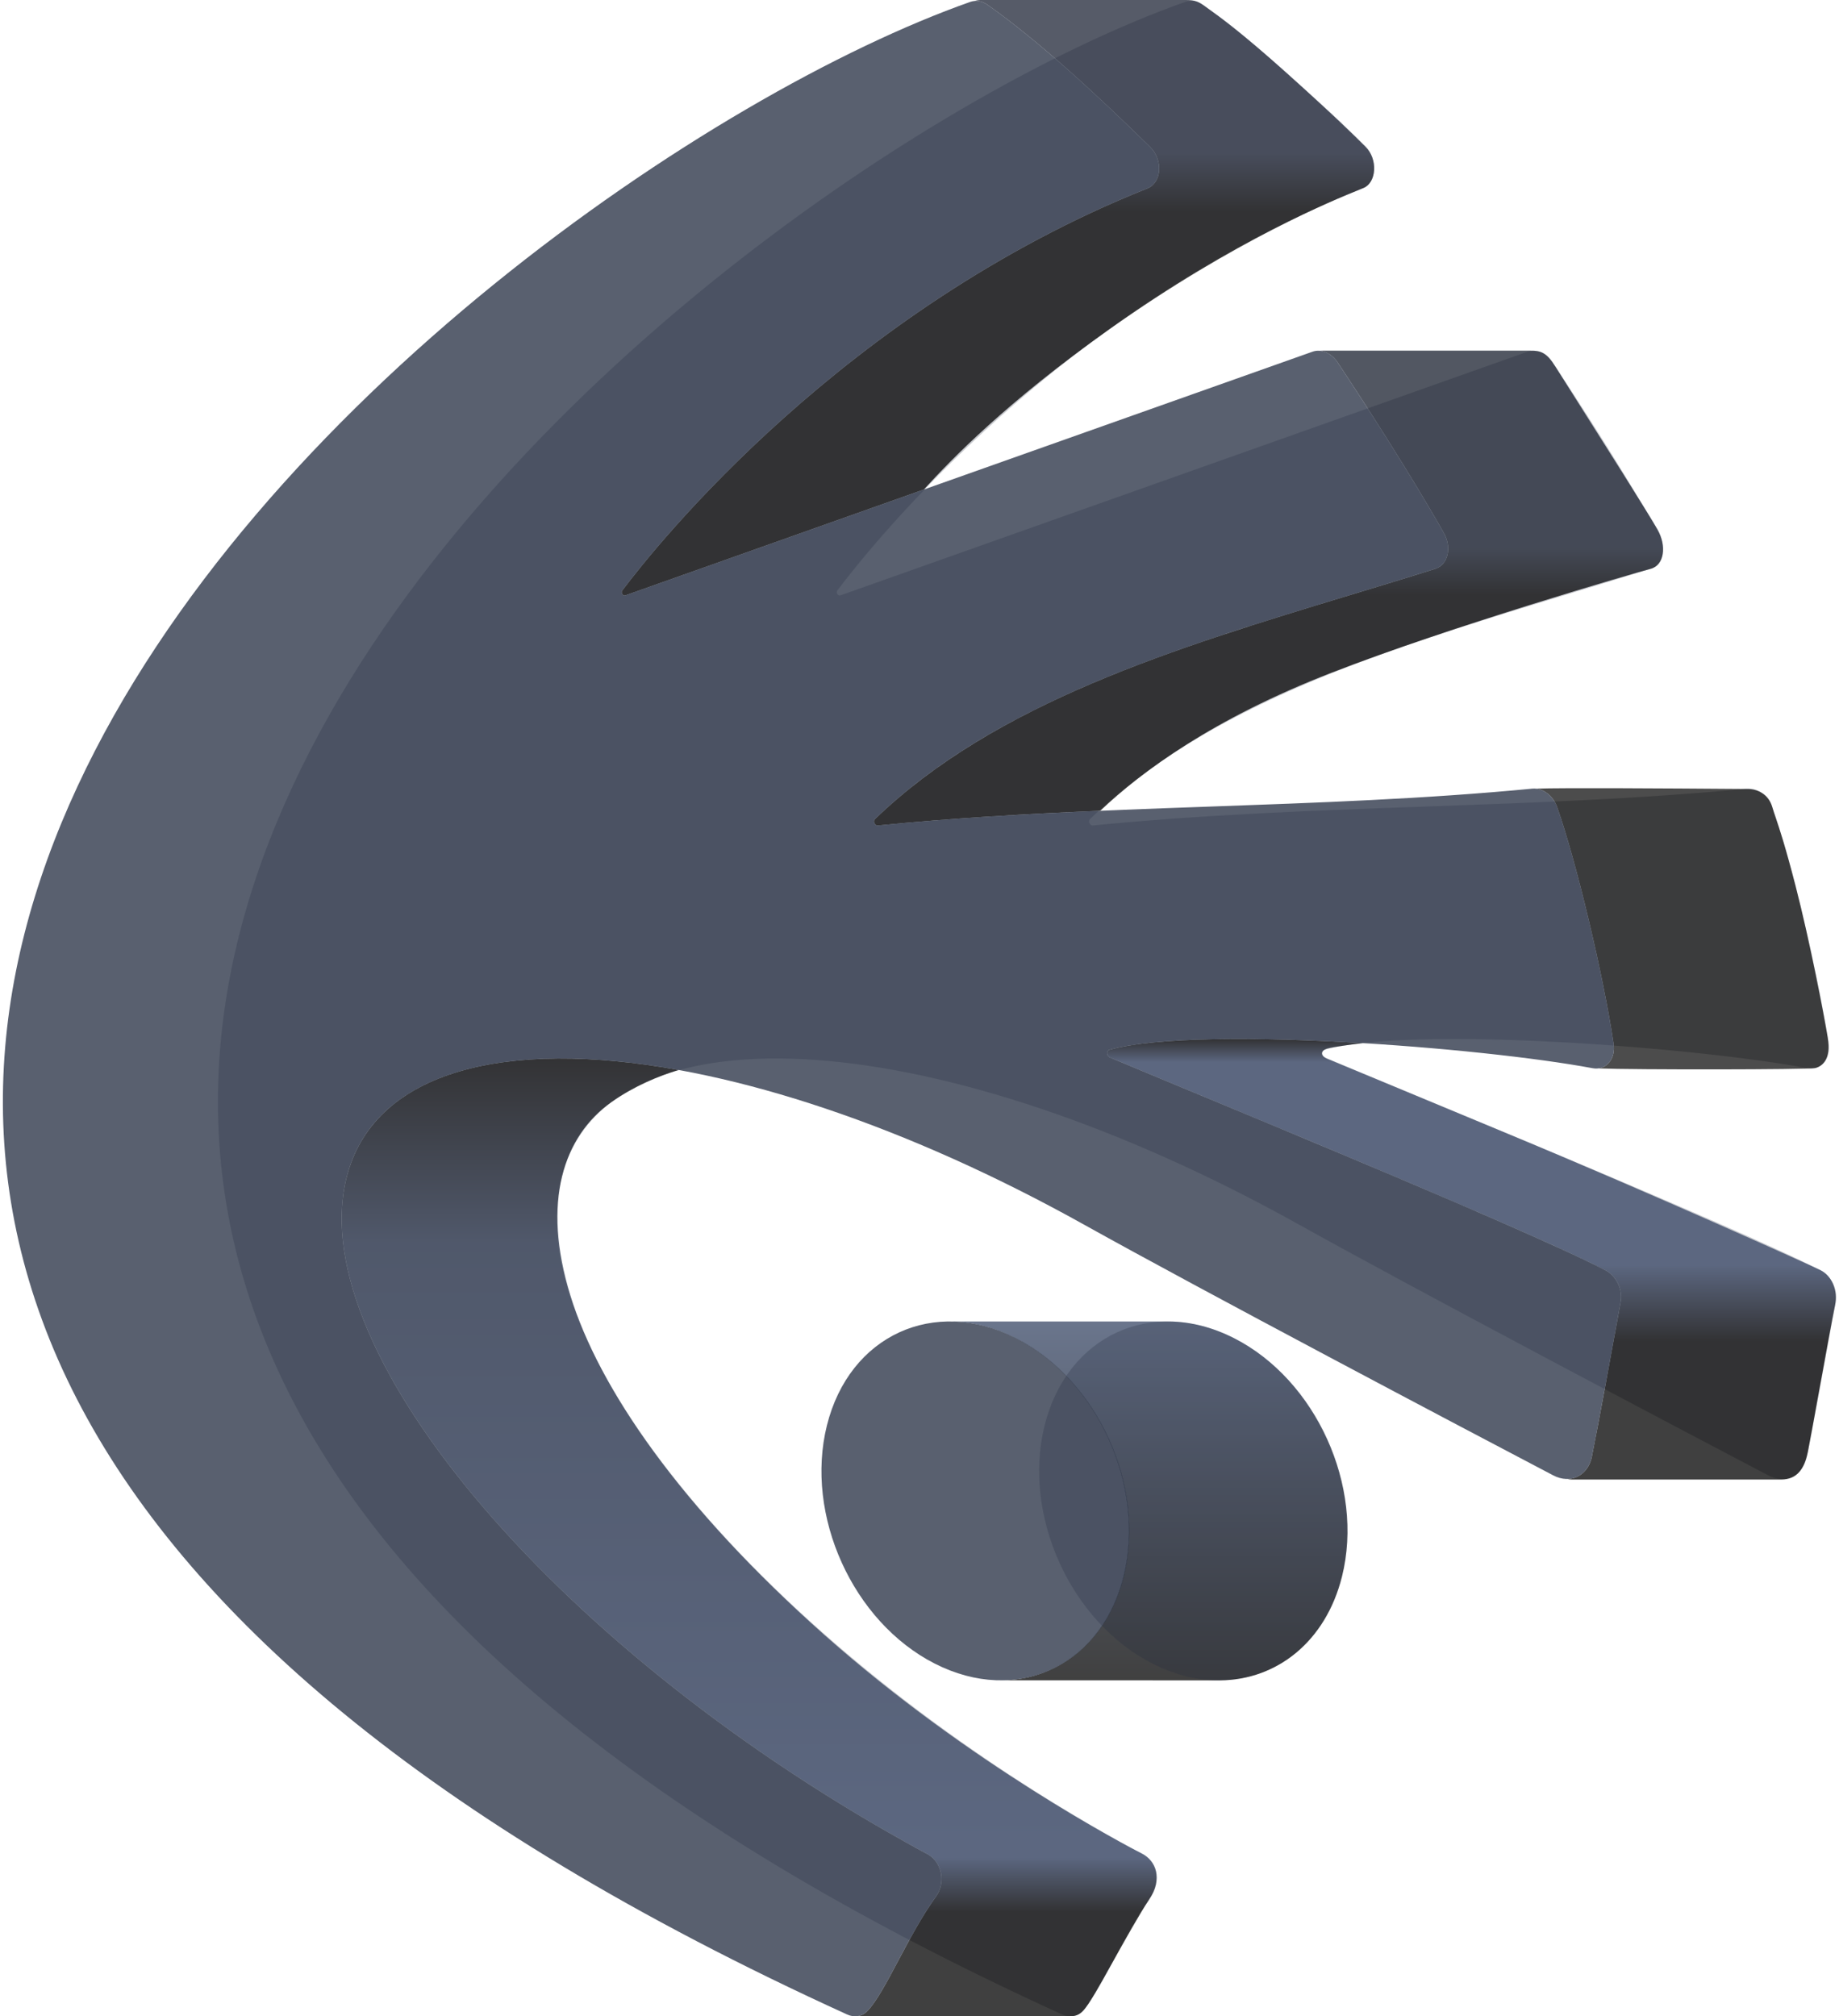
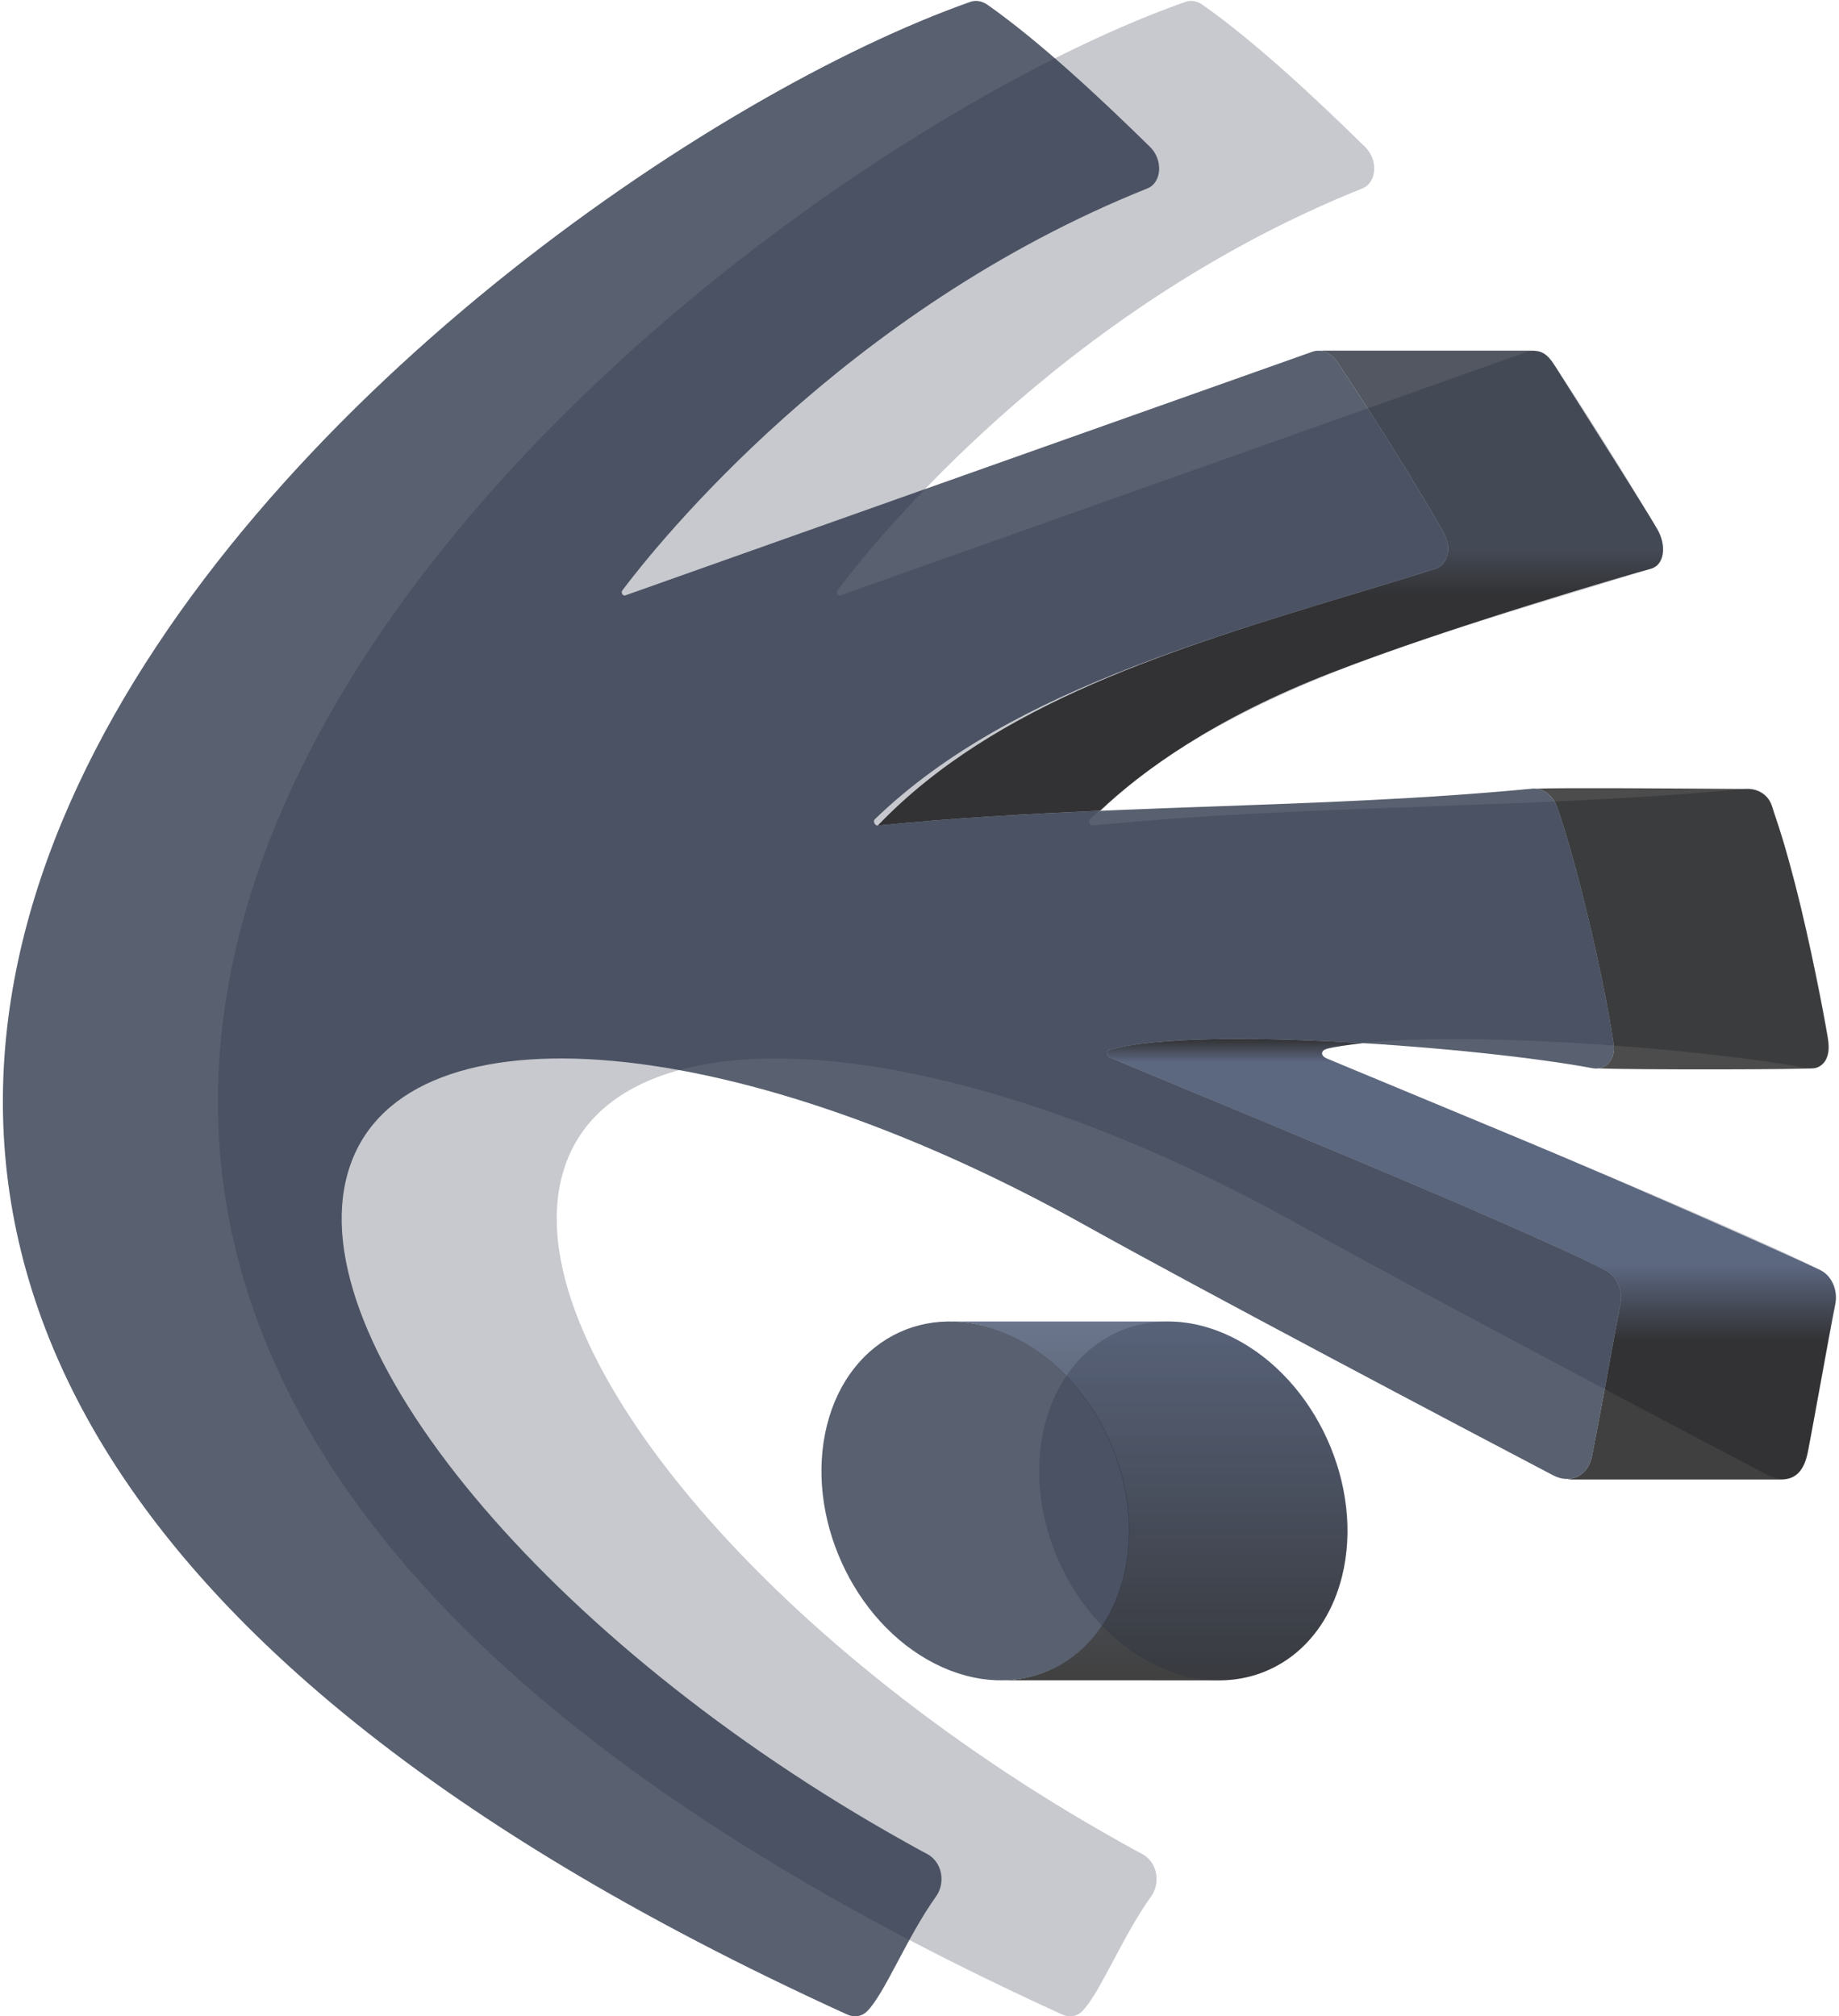
<svg xmlns="http://www.w3.org/2000/svg" width="321" height="352" viewBox="0 0 321 352" fill="none">
  <path opacity="0.75" d="M166.35 230.705C169.897 230.804 173.605 231.745 177.283 233.617C191.597 240.903 200.025 259.526 196.11 275.214C193.301 286.465 184.906 293.151 175.103 293.345C178.567 293.349 212.768 293.35 212.965 293.348C222.89 293.278 231.419 286.573 234.254 275.214C238.169 259.526 229.741 240.903 215.427 233.617C211.652 231.695 207.843 230.755 204.211 230.699C204.002 230.696 166.9 230.695 166.692 230.698C166.578 230.7 166.463 230.702 166.35 230.705Z" fill="url(#paint0_linear_840_14)" />
  <path opacity="0.25" d="M201.168 290.428C215.482 297.713 230.259 290.902 234.174 275.214C238.09 259.526 229.661 240.902 215.348 233.617C201.035 226.332 186.258 233.143 182.342 248.832C178.426 264.52 186.856 283.143 201.168 290.428Z" fill="#222B3F" />
  <path opacity="0.75" d="M163.168 290.428C177.482 297.713 192.259 290.902 196.174 275.214C200.09 259.526 191.661 240.902 177.348 233.617C163.035 226.332 148.258 233.143 144.342 248.832C140.426 264.52 148.856 283.143 163.168 290.428Z" fill="#222B3F" />
  <path opacity="0.25" d="M195.522 321.547C133.138 286.723 89.594 234.377 98.279 204.653C106.924 174.908 164.492 179.034 226.877 213.859C247.238 225.214 292.827 249.26 308.658 257.566C311.656 259.142 314.744 257.641 315.405 254.26C316.885 246.886 319.812 230.633 320.424 227.278C320.82 225.151 319.689 222.791 317.815 221.787C303.02 214.073 242.828 189.553 231.273 184.607C230.688 184.356 230.614 183.423 231.166 183.27C246.569 178.991 296.108 182.837 315.547 186.487C317.839 186.911 319.598 184.932 319.194 182.198C317.438 170.402 312.68 150.338 309.337 140.905C308.626 138.858 306.789 137.527 305.033 137.674C267.499 141.302 228.748 140.325 190.754 144.114C190.243 144.166 189.873 143.372 190.245 143.014C214.854 119.246 253.581 110.233 288.12 99.281C290.281 98.597 290.986 95.586 289.577 93.085C283.721 82.67 274.868 69.046 271.02 63.271C269.937 61.63 268.139 60.863 266.65 61.394C250.408 67.148 159.722 99.318 146.679 103.945C146.268 104.09 145.879 103.453 146.153 103.088C152.245 94.993 184.925 54.059 237.819 32.893C240.329 31.891 240.598 27.914 238.272 25.64C229.445 16.985 219.068 7.292 209.956 0.87C208.997 0.184 207.917 -0.019 206.928 0.32C116.449 32.222 -111.05 216.552 185.382 351.672C186.636 352.26 187.957 352.04 188.855 351.16C191.984 348.045 195.778 338.28 200.92 331.082C202.584 328.76 202.088 325.136 199.381 323.66C198.058 322.986 196.796 322.246 195.483 321.527L195.522 321.547Z" fill="#222B3F" />
-   <path opacity="0.75" d="M60.743 204.653C52.058 234.377 95.601 286.723 157.986 321.546L157.947 321.526C158.381 321.764 158.809 322.004 159.236 322.243C160.101 322.728 160.959 323.208 161.845 323.659C164.551 325.136 165.048 328.76 163.384 331.082C160.884 334.581 158.703 338.686 156.762 342.339C154.71 346.202 152.927 349.559 151.319 351.16C150.846 351.623 150.255 351.904 149.619 351.979C149.706 351.985 149.796 351.989 149.89 351.989L186.783 351.989C188.659 351.989 189.284 351.051 191.16 347.928C191.84 346.797 192.929 344.848 194.16 342.643C196.331 338.757 198.944 334.078 200.54 331.687C203.041 327.94 201.791 324.816 199.289 323.567C196.788 322.318 169.274 307.951 143.949 285.464C118.624 262.976 104.555 242.363 99.552 226.122C94.55 209.882 98.301 198.326 106.743 192.392C110.688 189.618 114.968 187.847 118.447 186.791C88.156 181.297 65.864 187.032 60.743 204.653Z" fill="url(#paint1_linear_840_14)" />
  <path opacity="0.75" d="M273.59 258.192C275.649 258.161 277.391 256.7 277.869 254.26C279.147 247.888 281.506 234.889 282.519 229.307C282.679 228.428 282.805 227.734 282.888 227.277C283.283 225.15 282.153 222.79 280.278 221.786C268.948 215.879 230.993 200.115 208.649 190.834C201.816 187.996 196.443 185.765 193.737 184.606C193.152 184.356 193.077 183.423 193.63 183.269C201.878 180.978 219.915 181.016 237.877 182.107C235.437 182.412 233.026 182.717 231.805 183.022C230.555 183.334 230.242 184.271 231.805 184.896C232.587 185.208 234.463 185.989 239.152 187.941C243.842 189.893 251.346 193.016 263.384 198.013C287.458 208.007 315.91 220.813 317.786 221.75C319.662 222.687 320.912 225.185 320.287 227.996C319.921 229.641 318.592 236.95 317.427 243.359C316.601 247.905 315.857 251.998 315.597 253.294C314.972 256.417 313.721 258.291 310.907 258.291C309.504 258.291 301.412 258.291 293.149 258.291C284.843 258.291 276.364 258.291 274.327 258.291C274.061 258.291 273.817 258.258 273.59 258.192Z" fill="url(#paint2_linear_840_14)" />
  <path opacity="0.7" d="M279.003 186.52C280.783 186.297 282.001 184.52 281.658 182.198C279.902 170.402 275.143 150.337 271.801 140.905C271.174 139.101 269.674 137.853 268.125 137.682C272.293 137.501 293.149 137.652 301.541 137.712C303.401 137.726 304.649 137.735 304.967 137.735C306.843 137.735 308.719 138.672 309.345 140.858C309.519 141.466 309.717 142.05 309.966 142.785C310.613 144.691 311.604 147.612 313.409 154.6C315.91 164.282 318.412 177.4 319.037 181.147C319.662 184.895 318.099 186.145 316.848 186.457C315.689 186.746 284.976 186.767 279.003 186.52Z" fill="#010101" />
-   <path opacity="0.75" d="M192.056 141.538C179.074 142.092 166.103 142.829 153.218 144.114C152.706 144.165 152.337 143.372 152.709 143.013C173.767 122.674 205.163 113.141 235.427 103.95C240.53 102.401 245.601 100.861 250.584 99.281C252.744 98.596 253.45 95.586 252.041 93.084C246.184 82.67 237.332 69.045 233.483 63.27C232.689 62.066 231.509 61.333 230.349 61.237C230.515 61.223 230.688 61.215 230.868 61.215C233.405 61.215 242.217 61.215 250.53 61.215C258.606 61.215 266.211 61.215 267.136 61.215C269.012 61.216 269.95 61.528 271.513 64.026C271.867 64.592 272.893 66.214 274.288 68.418C279.056 75.948 288.125 90.273 289.334 92.448C290.898 95.259 290.585 98.694 288.084 99.319C285.582 99.944 253.379 109.313 232.431 117.434C211.743 125.453 199.288 134.691 192.056 141.538Z" fill="url(#paint3_linear_840_14)" />
-   <path opacity="0.75" d="M190.662 2.55474e-05C198.669 3.33266e-06 206.205 -1.90273e-05 207.014 2.46893e-05C208.669 0 209.294 0.313 210.545 1.25C210.72 1.381 210.939 1.538 211.211 1.732C212.873 2.918 216.509 5.514 224.301 12.493C233.368 20.613 236.182 23.424 238.371 25.611C240.56 27.797 240.247 31.857 238.058 32.794C237.89 32.866 237.626 32.973 237.27 33.117C233.001 34.847 215.596 41.899 193.661 57.468C175.629 70.266 166.06 80.187 161.263 85.455C144.898 91.26 129.32 96.786 119.202 100.375C114.533 102.031 111.027 103.275 109.142 103.944C108.731 104.09 108.342 103.452 108.616 103.088C114.708 94.992 147.388 54.058 200.282 32.892C202.792 31.89 203.061 27.914 200.735 25.64C191.908 16.984 181.531 7.292 172.419 0.869C171.701 0.356 170.917 0.113 170.153 0.165C170.45 0.056 170.782 9.49174e-06 171.15 2.5838e-05C173.388 7.22235e-05 182.282 4.77372e-05 190.662 2.55474e-05Z" fill="url(#paint4_linear_840_14)" />
+   <path opacity="0.75" d="M192.056 141.538C179.074 142.092 166.103 142.829 153.218 144.114C173.767 122.674 205.163 113.141 235.427 103.95C240.53 102.401 245.601 100.861 250.584 99.281C252.744 98.596 253.45 95.586 252.041 93.084C246.184 82.67 237.332 69.045 233.483 63.27C232.689 62.066 231.509 61.333 230.349 61.237C230.515 61.223 230.688 61.215 230.868 61.215C233.405 61.215 242.217 61.215 250.53 61.215C258.606 61.215 266.211 61.215 267.136 61.215C269.012 61.216 269.95 61.528 271.513 64.026C271.867 64.592 272.893 66.214 274.288 68.418C279.056 75.948 288.125 90.273 289.334 92.448C290.898 95.259 290.585 98.694 288.084 99.319C285.582 99.944 253.379 109.313 232.431 117.434C211.743 125.453 199.288 134.691 192.056 141.538Z" fill="url(#paint3_linear_840_14)" />
  <path opacity="0.75" d="M157.985 321.546C95.6 286.723 52.057 234.377 60.742 204.653C69.387 174.908 126.955 179.034 189.34 213.858C209.701 225.213 255.29 249.26 271.121 257.566C274.119 259.141 277.207 257.64 277.868 254.26C279.348 246.885 282.275 230.633 282.887 227.277C283.282 225.15 282.152 222.79 280.277 221.786C265.483 214.072 205.291 189.552 193.736 184.606C193.151 184.356 193.077 183.422 193.629 183.269C209.032 178.99 258.571 182.837 278.009 186.487C280.302 186.91 282.061 184.931 281.657 182.198C279.901 170.402 275.142 150.337 271.8 140.905C271.089 138.858 269.252 137.526 267.496 137.674C229.962 141.302 191.211 140.325 153.217 144.114C152.706 144.166 152.336 143.372 152.708 143.013C177.317 119.245 216.044 110.233 250.583 99.281C252.743 98.596 253.449 95.586 252.04 93.084C246.183 82.67 237.331 69.046 233.482 63.27C232.4 61.629 230.602 60.863 229.113 61.393C212.871 67.148 122.185 99.317 109.141 103.944C108.73 104.09 108.342 103.452 108.616 103.088C114.708 94.993 147.388 54.058 200.282 32.892C202.792 31.89 203.061 27.914 200.735 25.64C191.908 16.984 181.531 7.292 172.419 0.87C171.46 0.183 170.38 -0.019 169.391 0.319C78.912 32.222 -148.587 216.552 147.844 351.671C149.099 352.259 150.42 352.039 151.318 351.16C154.447 348.045 158.24 338.279 163.383 331.082C165.047 328.759 164.55 325.136 161.844 323.659C160.521 322.986 159.259 322.245 157.946 321.526L157.985 321.546Z" fill="#222B3F" />
  <defs>
    <linearGradient id="paint0_linear_840_14" x1="200.781" y1="230.696" x2="200.781" y2="293.349" gradientUnits="userSpaceOnUse">
      <stop stop-color="#384766" />
      <stop offset="1" />
    </linearGradient>
    <linearGradient id="paint1_linear_840_14" x1="130.772" y1="184.785" x2="130.772" y2="351.989" gradientUnits="userSpaceOnUse">
      <stop stop-color="#010101" />
      <stop offset="0.192" stop-color="#283349" />
      <stop offset="0.834" stop-color="#384766" />
      <stop offset="0.891" />
    </linearGradient>
    <linearGradient id="paint2_linear_840_14" x1="256.852" y1="181.384" x2="256.852" y2="258.291" gradientUnits="userSpaceOnUse">
      <stop />
      <stop offset="0.053" stop-color="#384766" />
      <stop offset="0.512" stop-color="#384766" />
      <stop offset="0.686" />
    </linearGradient>
    <linearGradient id="paint3_linear_840_14" x1="221.424" y1="61.215" x2="221.424" y2="144.116" gradientUnits="userSpaceOnUse">
      <stop stop-color="#181F2D" />
      <stop offset="0.417" stop-color="#181F2D" />
      <stop offset="0.515" />
    </linearGradient>
    <linearGradient id="paint4_linear_840_14" x1="174.194" y1="-2.31222e-07" x2="174.194" y2="103.965" gradientUnits="userSpaceOnUse">
      <stop stop-color="#1D2435" />
      <stop offset="0.258" stop-color="#1D2435" />
      <stop offset="0.356" />
    </linearGradient>
  </defs>
</svg>